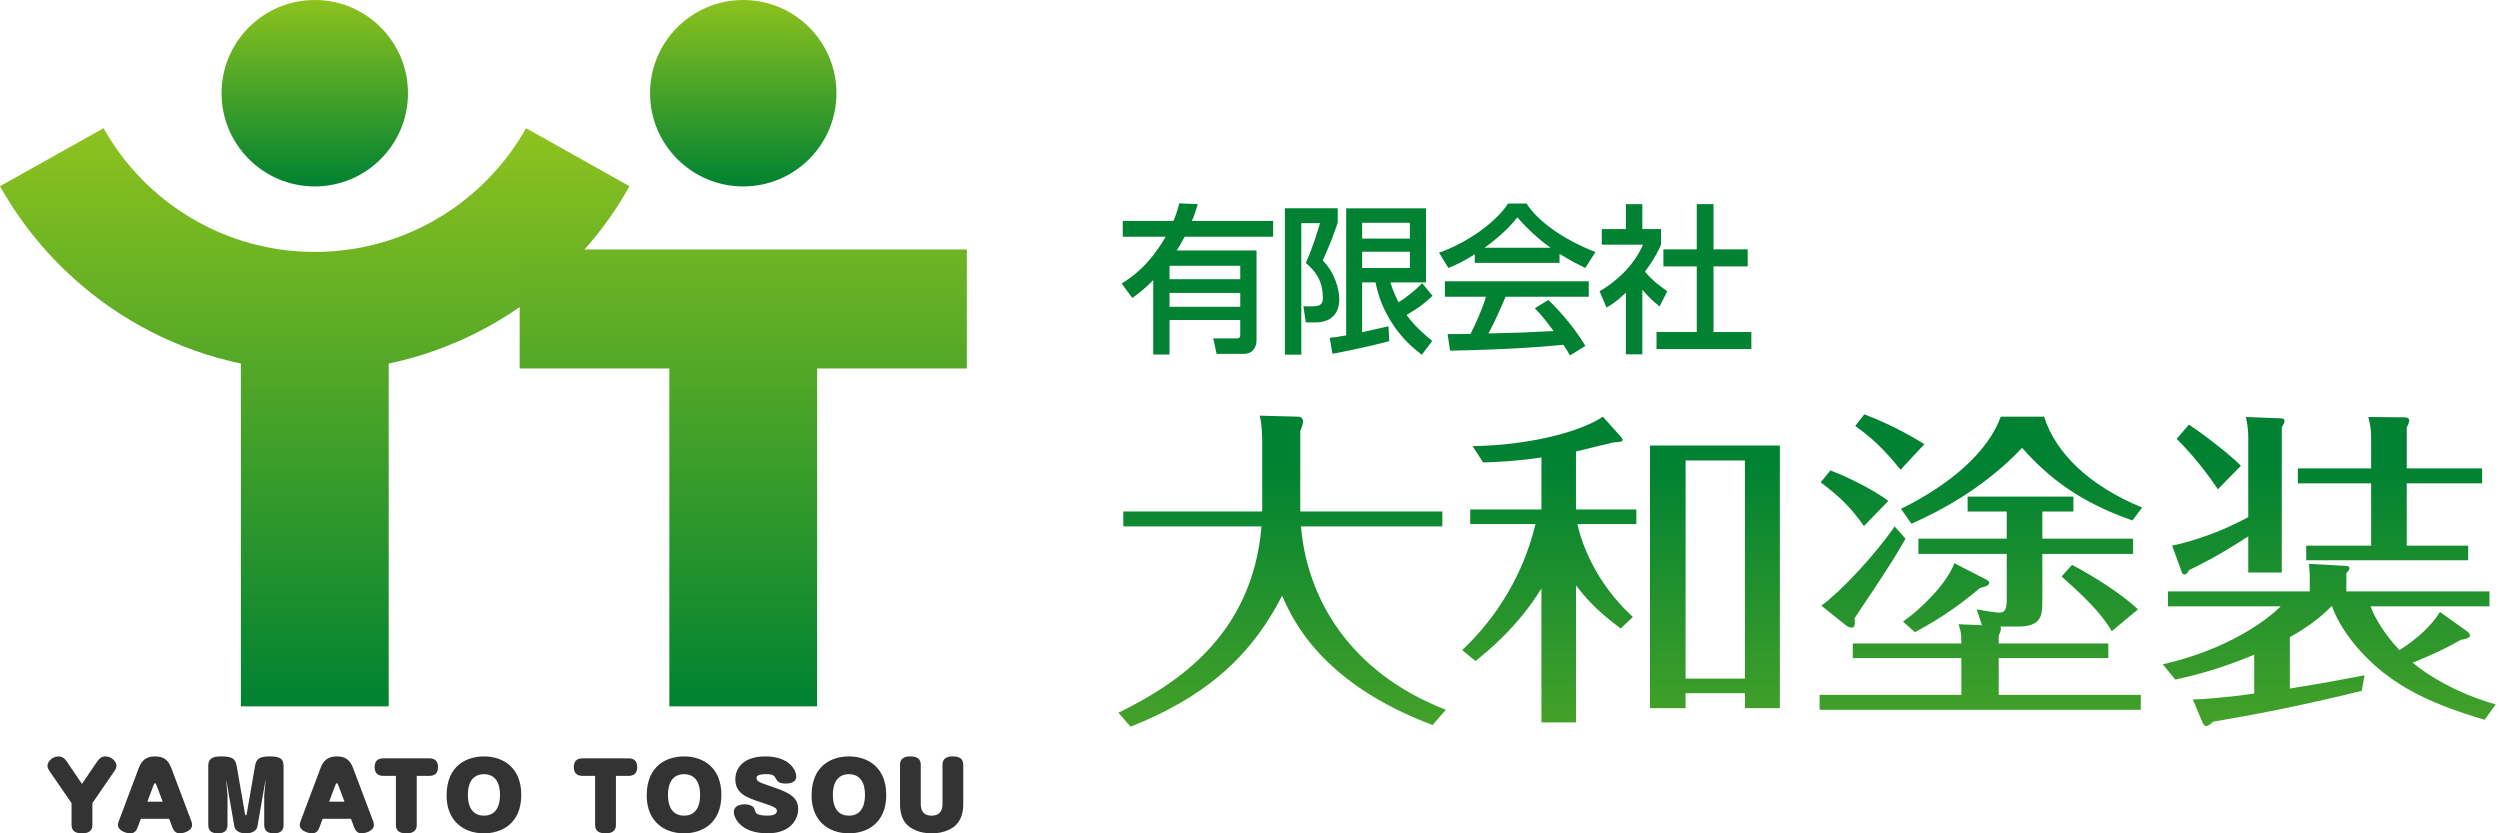
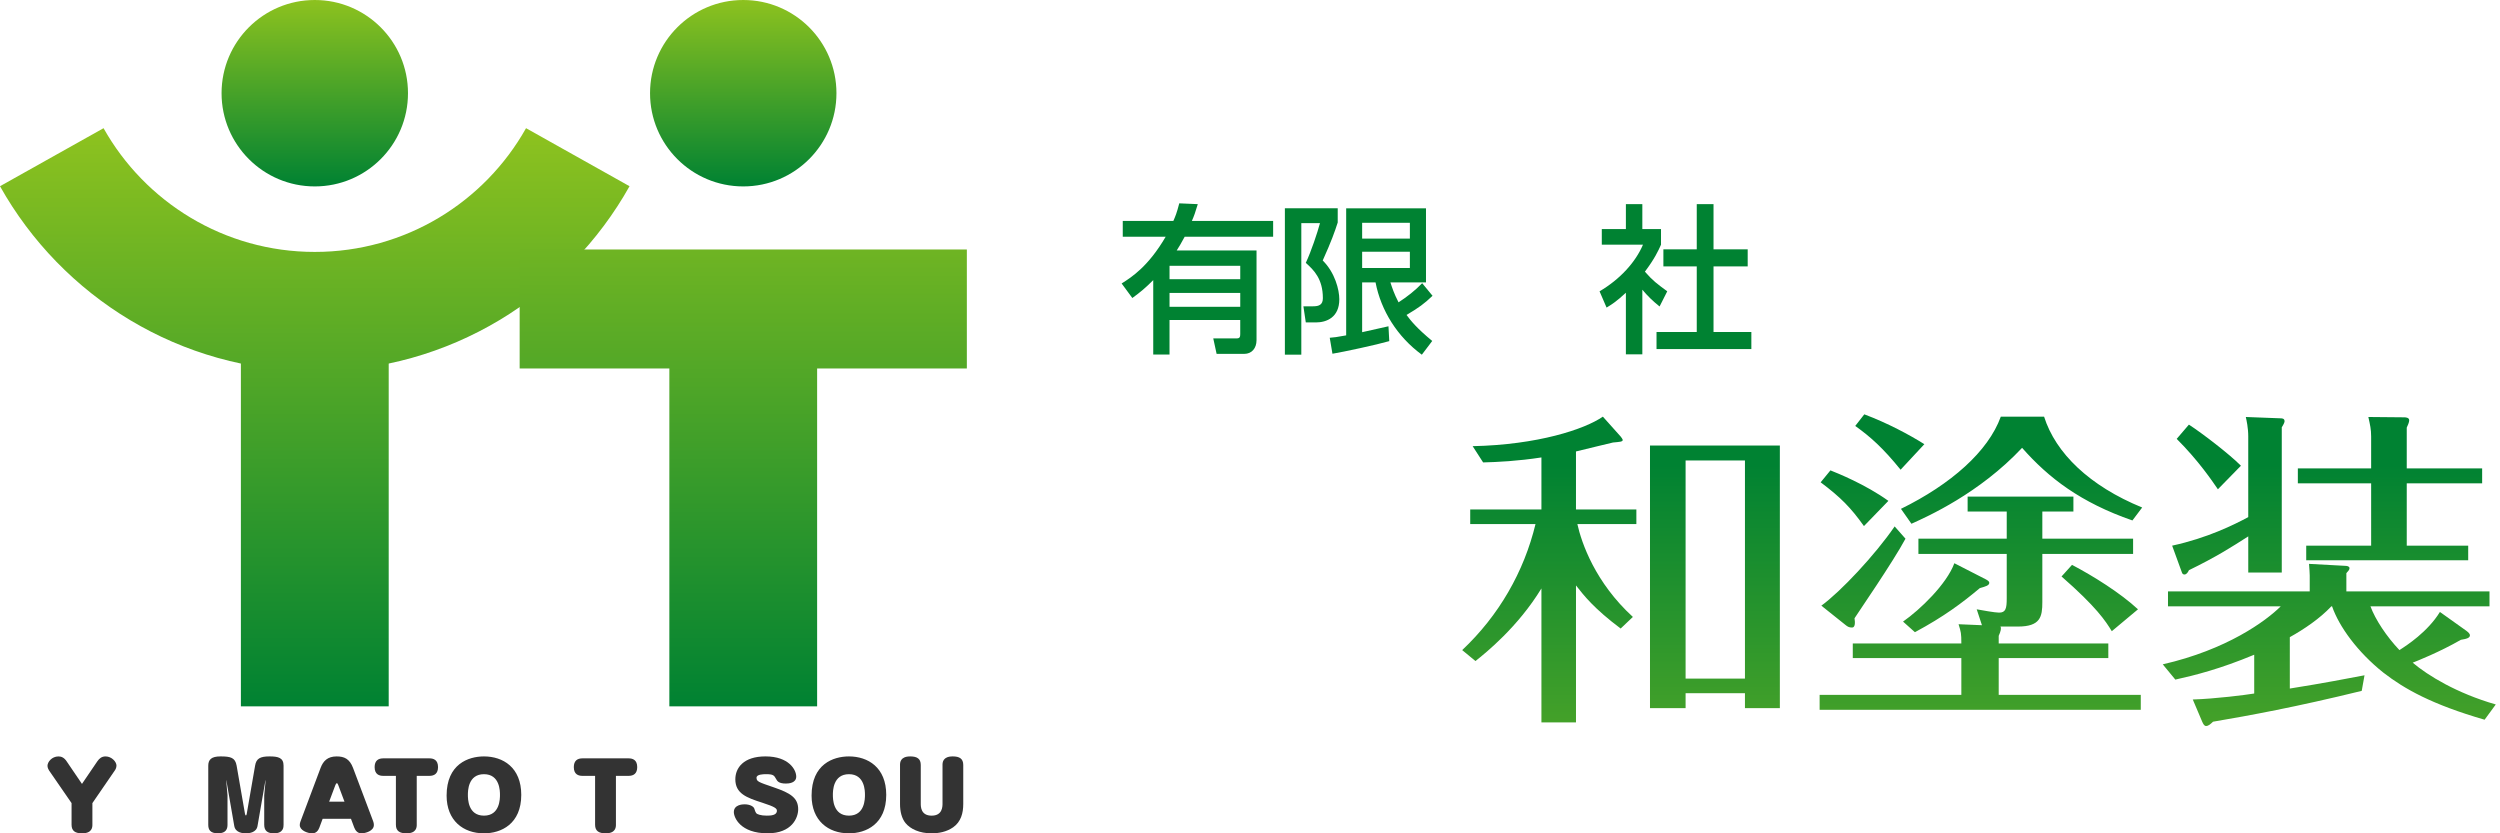
<svg xmlns="http://www.w3.org/2000/svg" xmlns:xlink="http://www.w3.org/1999/xlink" id="_レイヤー_1" data-name="レイヤー_1" width="240" height="80" version="1.1" viewBox="0 0 240 80">
  <defs>
    <style>
      .st0 {
        fill: url(#_名称未設定グラデーション_561);
      }

      .st1 {
        fill: url(#_名称未設定グラデーション_562);
      }

      .st2 {
        fill: url(#_名称未設定グラデーション_565);
      }

      .st3 {
        opacity: .8;
      }

      .st4 {
        fill: #008232;
      }

      .st5 {
        fill: url(#_名称未設定グラデーション_56);
      }

      .st6 {
        fill: url(#_名称未設定グラデーション_563);
      }

      .st7 {
        fill: url(#_名称未設定グラデーション_566);
      }

      .st8 {
        fill: url(#_名称未設定グラデーション_564);
      }
    </style>
    <linearGradient id="_名称未設定グラデーション_56" data-name="名称未設定グラデーション 56" x1="173.479" y1="96.119" x2="173.479" y2="44.614" gradientUnits="userSpaceOnUse">
      <stop offset="0" stop-color="#8dc21f" />
      <stop offset="1" stop-color="#008232" />
    </linearGradient>
    <linearGradient id="_名称未設定グラデーション_561" data-name="名称未設定グラデーション 56" x1="30.22" y1="12.591" x2="30.22" y2="67.708" xlink:href="#_名称未設定グラデーション_56" />
    <linearGradient id="_名称未設定グラデーション_562" data-name="名称未設定グラデーション 56" x1="41.273" y1="12.593" x2="41.273" y2="67.706" gradientTransform="translate(71.49) rotate(-180) scale(1 -1)" xlink:href="#_名称未設定グラデーション_56" />
    <linearGradient id="_名称未設定グラデーション_563" data-name="名称未設定グラデーション 56" x1="71.352" y1="0" x2="71.352" y2="17.896" xlink:href="#_名称未設定グラデーション_56" />
    <linearGradient id="_名称未設定グラデーション_564" data-name="名称未設定グラデーション 56" x1="30.219" y1="0" x2="30.219" y2="17.896" xlink:href="#_名称未設定グラデーション_56" />
    <linearGradient id="_名称未設定グラデーション_565" data-name="名称未設定グラデーション 56" x1="71.351" y1="12.591" x2="71.351" y2="67.708" xlink:href="#_名称未設定グラデーション_56" />
    <linearGradient id="_名称未設定グラデーション_566" data-name="名称未設定グラデーション 56" x1="71.352" y1="11.732" x2="71.352" y2="68.932" xlink:href="#_名称未設定グラデーション_56" />
  </defs>
  <g>
    <path class="st4" d="M114.988,19.598c-.245.812-.352,1.119-.567,1.609h7.8v1.517h-8.49c-.367.69-.536.95-.766,1.318h7.662v8.612c0,.782-.46,1.318-1.18,1.318h-2.652l-.322-1.487h2.268c.276,0,.322-.153.322-.414v-1.349h-6.789v3.31h-1.563v-7.141c-.751.751-1.226,1.15-2.007,1.717l-1.027-1.395c.981-.613,2.575-1.655,4.23-4.49h-4.122v-1.517h4.858c.183-.414.322-.735.567-1.686l1.777.077ZM119.064,25.514h-6.789v1.287h6.789v-1.287ZM119.064,28.119h-6.789v1.333h6.789v-1.333Z" />
    <path class="st4" d="M123.349,19.996h5.072v1.364c-.291.904-.612,1.808-1.44,3.647,1.18,1.164,1.593,2.82,1.593,3.724,0,1.732-1.211,2.222-2.252,2.222h-.966l-.23-1.548h.934c.552,0,.935-.138.935-.782,0-1.839-.858-2.697-1.64-3.386.537-1.15,1.103-2.866,1.364-3.816h-1.793v12.628h-1.578v-14.053ZM127.655,32.425c.444-.03.628-.061,1.578-.23v-12.198h7.662v7.111h-3.417c.168.506.338,1.057.782,1.916.827-.537,1.594-1.134,2.268-1.839l.996,1.211c-.797.766-1.333,1.149-2.497,1.839.413.552.95,1.242,2.467,2.498l-.997,1.318c-2.345-1.717-3.923-4.23-4.444-6.942h-1.287v4.781c.215-.046,2.467-.552,2.528-.567l.077,1.425c-1.21.352-4.428,1.042-5.455,1.211l-.26-1.532ZM130.766,21.391v1.517h4.582v-1.517h-4.582ZM130.766,24.165v1.563h4.582v-1.563h-4.582Z" />
-     <path class="st4" d="M141.579,24.41c-1.164.736-1.869,1.042-2.528,1.318l-.904-1.471c2.467-.858,5.333-2.743,6.635-4.72h1.762c1.118,1.747,3.586,3.479,6.619,4.659l-.98,1.532c-.644-.322-1.533-.766-2.467-1.364v.874h-8.138v-.828ZM150.712,34.126c-.184-.337-.276-.506-.628-1.027-2.1.215-5.532.46-10.88.567l-.23-1.594c.322,0,1.717,0,2.192-.015.398-.751,1.164-2.421,1.487-3.571h-3.939v-1.487h13.807v1.487h-7.984c-.522,1.242-1.119,2.544-1.64,3.525,2.866-.061,3.187-.077,6.252-.23-.751-.996-1.134-1.517-1.808-2.191l1.302-.797c.475.46,2.222,2.192,3.556,4.413l-1.487.92ZM148.858,23.782c-1.655-1.164-2.82-2.498-3.188-2.911-.612.736-1.44,1.67-3.156,2.911h6.345Z" />
    <path class="st4" d="M157.664,34.018h-1.579v-5.915c-.919.858-1.379,1.134-1.854,1.425l-.674-1.563c1.962-1.15,3.463-2.804,4.168-4.475h-3.953v-1.502h2.313v-2.391h1.579v2.391h1.792v1.502c-.26.582-.612,1.348-1.547,2.59.782.889,1.149,1.149,2.146,1.885l-.736,1.456c-.72-.582-1.134-.996-1.655-1.609v6.206ZM162.889,19.598h1.609v4.337h3.28v1.64h-3.28v6.298h3.632v1.64h-9.104v-1.64h3.862v-6.298h-3.203v-1.64h3.203v-4.337Z" />
  </g>
  <g>
-     <path class="st5" d="M120.937,39.904l3.687.095c.267,0,.469.191.469.446,0,.287-.135.637-.268.923v7.736h13.639v1.432h-13.572c.57,6.78,4.557,13.974,13.908,17.603l-1.273,1.464c-10.658-4.011-13.405-10.059-14.444-12.414-3.217,6.271-7.842,9.899-14.544,12.573l-1.173-1.337c5.831-2.865,12.869-7.576,13.74-17.889h-13.271v-1.432h13.338v-6.621c0-.446,0-1.623-.235-2.579Z" />
    <path class="st5" d="M155.585,60.34c-2.548-1.91-3.519-3.151-4.29-4.138v13.147h-3.318v-12.86c-2.245,3.692-5.328,6.175-6.333,6.971l-1.274-1.051c3.519-3.311,5.932-7.512,7.038-12.096h-6.267v-1.402h6.836v-4.997c-2.278.351-4.256.446-5.597.478l-1.005-1.56c6.233-.128,10.758-1.624,12.5-2.834l1.709,1.91c.066.064.201.287.201.319,0,.191-.302.191-.939.254-.067,0-2.983.732-3.552.859v5.57h5.798v1.402h-5.664c.402,1.814,1.709,5.602,5.328,8.913l-1.172,1.114ZM170.866,42.768v25.212h-3.351v-1.432h-5.698v1.432h-3.418v-25.212h12.467ZM167.515,44.202h-5.698v20.945h5.698v-20.945Z" />
    <path class="st5" d="M189.763,58.494c.537.095,1.743.318,2.145.318.637,0,.738-.382.738-1.369v-4.265h-8.478v-1.464h8.478v-2.61h-3.754v-1.432h10.155v1.432h-2.983v2.61h8.713v1.464h-8.713v4.616c0,1.401-.167,2.355-2.346,2.355h-1.675c.1.159.034.446-.167.891v.732h10.523v1.401h-10.523v3.534h13.639v1.432h-30.831v-1.432h13.605v-3.534h-10.422v-1.401h10.422c0-.986-.034-1.082-.267-1.846l2.245.095-.503-1.528ZM178.939,50.504c-1.273-1.783-2.212-2.738-4.156-4.202l.939-1.146c.637.254,3.351,1.337,5.563,2.928l-2.346,2.42ZM182.927,51.714c-1.172,2.196-4.658,7.257-4.893,7.64.067.413.067.891-.235.891s-.436-.095-.637-.254l-2.312-1.847c1.843-1.337,5.161-4.87,7.037-7.608l1.039,1.178ZM182.458,45.093c-1.675-2.069-2.882-3.152-4.356-4.202l.871-1.115c2.211.828,4.356,1.974,5.764,2.865l-2.279,2.451ZM196.232,39.999c1.106,3.501,4.357,6.653,9.417,8.722l-.938,1.242c-4.96-1.719-8.043-4.075-10.59-6.971-4.122,4.392-9.082,6.589-10.623,7.289l-1.006-1.432c4.793-2.355,8.378-5.507,9.585-8.849h4.155ZM190.602,55.597c.167.095.368.192.368.351,0,.254-.336.35-.905.51-1.709,1.432-3.452,2.738-6.233,4.233l-1.14-1.019c1.643-1.145,4.19-3.597,4.926-5.602l2.983,1.528ZM202.733,60.595c-.603-.987-1.474-2.324-4.826-5.253l1.006-1.114c2.01,1.051,4.658,2.706,6.333,4.266l-2.513,2.101Z" />
    <path class="st5" d="M236.778,60.563c.168.127.336.286.336.413,0,.255-.268.351-.871.446-2.044,1.178-4.222,2.037-4.624,2.196,1.474,1.242,4.222,2.929,7.975,4.011l-1.072,1.464c-5.06-1.464-7.708-2.96-9.718-4.52-2.48-1.974-4.257-4.425-4.926-6.367h-.067c-1.106,1.178-2.614,2.196-3.988,2.961v4.934c3.385-.541,5.496-.956,7.171-1.273l-.268,1.496c-6.367,1.56-10.724,2.356-14.276,2.961-.235.223-.436.413-.67.413-.167,0-.268-.191-.368-.413l-.905-2.133c2.178-.065,5.127-.446,5.898-.573v-3.725c-3.284,1.369-5.697,1.974-7.573,2.388l-1.207-1.465c6.133-1.401,9.886-4.138,11.328-5.57h-10.825v-1.432h13.606v-1.528c0-.191-.034-.7-.067-1.114l3.519.191c.167,0,.368.065.368.223s-.135.286-.302.477v1.751h13.74v1.432h-11.428c.469,1.273,1.542,2.896,2.781,4.202.704-.445,2.715-1.75,3.888-3.66l2.547,1.815ZM215.833,41.941c0-.891-.167-1.592-.235-1.91l3.352.128c.167,0,.368.032.368.286,0,.096-.101.318-.268.574v13.942h-3.217v-3.47c-1.542.987-3.016,1.942-5.697,3.247-.101.223-.235.414-.436.414-.135,0-.201-.095-.235-.192l-.939-2.578c3.385-.733,5.932-2.005,7.306-2.738v-7.704ZM212.918,46.971c-.503-.732-1.844-2.738-3.955-4.839l1.173-1.369c1.273.828,3.888,2.834,4.993,3.947l-2.211,2.261ZM238.286,44.965v1.432h-7.238v5.985h5.899v1.401h-15.55v-1.401h6.233v-5.985h-7.037v-1.432h7.037v-3.056c0-.7-.1-1.114-.268-1.878l3.452.032c.167,0,.469.032.469.287,0,.191-.134.478-.235.701v3.916h7.238Z" />
  </g>
  <g>
    <g class="st3">
      <path d="M9.352,73.074c.187-.271.419-.458.785-.458.589,0,1.044.526,1.044.874,0,.212-.098.391-.16.475l-2.151,3.132v2.079c0,.221-.018.824-.991.824-.643,0-1.009-.221-1.009-.824v-2.079l-2.16-3.132c-.053-.076-.151-.271-.151-.45,0-.356.41-.899,1.062-.899.286,0,.545.127.768.458l1.481,2.181,1.482-2.181Z" />
-       <path d="M13.209,79.448c-.107.28-.303.552-.687.552-.464,0-1.196-.289-1.196-.789,0-.179.053-.306.08-.382l1.919-5.11c.25-.662.669-1.103,1.544-1.103.723,0,1.241.229,1.571,1.103l1.928,5.11c.027.077.071.204.071.374,0,.568-.803.798-1.205.798-.357,0-.571-.272-.678-.552l-.313-.841h-2.722l-.313.841ZM14.146,76.961h1.473l-.589-1.57c-.063-.17-.089-.195-.143-.195-.053,0-.089.025-.152.195l-.589,1.57Z" />
      <path d="M21.716,74.924l.125,1.426v2.826c0,.34-.098.824-.91.824-.759,0-.937-.356-.937-.824v-5.67c0-.577.295-.891,1.169-.891.991,0,1.419.119,1.553.883l.803,4.626c.027.136.054.152.08.152.053,0,.072-.034.089-.152l.803-4.626c.116-.679.482-.883,1.384-.883.839,0,1.348.127,1.348.891v5.67c0,.212,0,.824-.92.824-.598,0-.937-.221-.937-.824v-2.826l.134-1.426-.018-.008-.759,4.379c-.107.637-.812.705-1.107.705-.277,0-1.008-.042-1.125-.705l-.759-4.379-.018.008Z" />
      <path d="M30.661,79.448c-.107.28-.303.552-.687.552-.464,0-1.196-.289-1.196-.789,0-.179.053-.306.08-.382l1.919-5.11c.25-.662.669-1.103,1.544-1.103.723,0,1.241.229,1.571,1.103l1.928,5.11c.027.077.071.204.071.374,0,.568-.803.798-1.205.798-.357,0-.571-.272-.678-.552l-.313-.841h-2.722l-.313.841ZM31.598,76.961h1.473l-.589-1.57c-.063-.17-.089-.195-.143-.195-.053,0-.089.025-.152.195l-.589,1.57Z" />
      <path d="M36.794,74.483c-.384,0-.83-.136-.83-.841,0-.619.348-.84.83-.84h4.427c.384,0,.83.136.83.84,0,.62-.348.841-.83.841h-1.214v4.693c0,.221-.018.824-.982.824-.652,0-1.018-.221-1.018-.824v-4.693h-1.214Z" />
      <path d="M50.041,76.308c0,2.801-1.937,3.692-3.579,3.692-1.991,0-3.588-1.222-3.588-3.624,0-3.013,2.08-3.76,3.588-3.76,1.821,0,3.579,1.053,3.579,3.692ZM44.917,76.308c0,.356,0,1.994,1.545,1.994,1.535,0,1.535-1.638,1.535-1.994,0-.339,0-1.986-1.535-1.986-1.545,0-1.545,1.638-1.545,1.986Z" />
      <path d="M55.916,74.483c-.384,0-.83-.136-.83-.841,0-.619.348-.84.83-.84h4.427c.384,0,.83.136.83.84,0,.62-.348.841-.83.841h-1.214v4.693c0,.221-.018.824-.982.824-.652,0-1.018-.221-1.018-.824v-4.693h-1.214Z" />
-       <path d="M69.252,76.308c0,2.801-1.937,3.692-3.579,3.692-1.991,0-3.588-1.222-3.588-3.624,0-3.013,2.08-3.76,3.588-3.76,1.821,0,3.579,1.053,3.579,3.692ZM64.128,76.308c0,.356,0,1.994,1.545,1.994,1.535,0,1.535-1.638,1.535-1.994,0-.339,0-1.986-1.535-1.986-1.545,0-1.545,1.638-1.545,1.986Z" />
      <path d="M76.438,74.551c0,.62-.714.67-.991.67-.696,0-.839-.246-.937-.433-.197-.348-.259-.467-.973-.467-.277,0-.91.017-.91.339,0,.365.17.416,1.678.933,1.562.535,2.321.994,2.321,2.097,0,.814-.598,2.308-2.937,2.308-2.624,0-3.24-1.519-3.24-2.037,0-.712.83-.747,1.027-.747.553,0,.875.229.937.408.134.424.16.501.491.595.179.05.402.084.705.084.375,0,.973-.025.973-.467,0-.212-.134-.365-1.419-.781-1.49-.476-2.571-.874-2.571-2.241,0-1.078.768-2.198,2.892-2.198,2.267,0,2.954,1.299,2.954,1.935Z" />
      <path d="M85.079,76.308c0,2.801-1.937,3.692-3.579,3.692-1.991,0-3.588-1.222-3.588-3.624,0-3.013,2.08-3.76,3.588-3.76,1.821,0,3.579,1.053,3.579,3.692ZM79.956,76.308c0,.356,0,1.994,1.545,1.994,1.535,0,1.535-1.638,1.535-1.994,0-.339,0-1.986-1.535-1.986-1.545,0-1.545,1.638-1.545,1.986Z" />
      <path d="M90.481,73.439c0-.23.018-.824.982-.824.652,0,1.009.221,1.009.824v3.743c0,.883-.223,1.715-.973,2.241-.625.433-1.366.577-2.071.577-1.151,0-2.026-.416-2.49-.976-.375-.45-.536-1.128-.536-1.833v-3.751c0-.23.018-.824.982-.824.652,0,1.009.221,1.009.824v3.692c0,.305,0,1.171,1.044,1.171s1.044-.883,1.044-1.171v-3.692Z" />
    </g>
    <rect class="st0" x="23.125" y="29.156" width="14.19" height="38.654" />
    <path class="st1" d="M30.302,35.645c-13.017,0-24.361-7.17-30.302-17.768l9.94-5.571c3.981,7.089,11.574,11.879,20.28,11.879s16.3-4.79,20.28-11.879l9.935,5.571c-5.937,10.599-17.279,17.768-30.297,17.768h.165Z" />
    <path class="st6" d="M80.299,8.947c0,4.942-4.007,8.949-8.947,8.949s-8.948-4.007-8.948-8.949S66.41,0,71.352,0s8.947,4.006,8.947,8.947Z" />
    <path class="st8" d="M39.167,8.947c0,4.942-4.007,8.949-8.948,8.949s-8.949-4.007-8.949-8.949S25.278,0,30.219,0s8.948,4.006,8.948,8.947Z" />
    <rect class="st2" x="64.258" y="29.156" width="14.186" height="38.654" />
    <rect class="st7" x="49.887" y="23.951" width="42.93" height="11.423" />
  </g>
</svg>